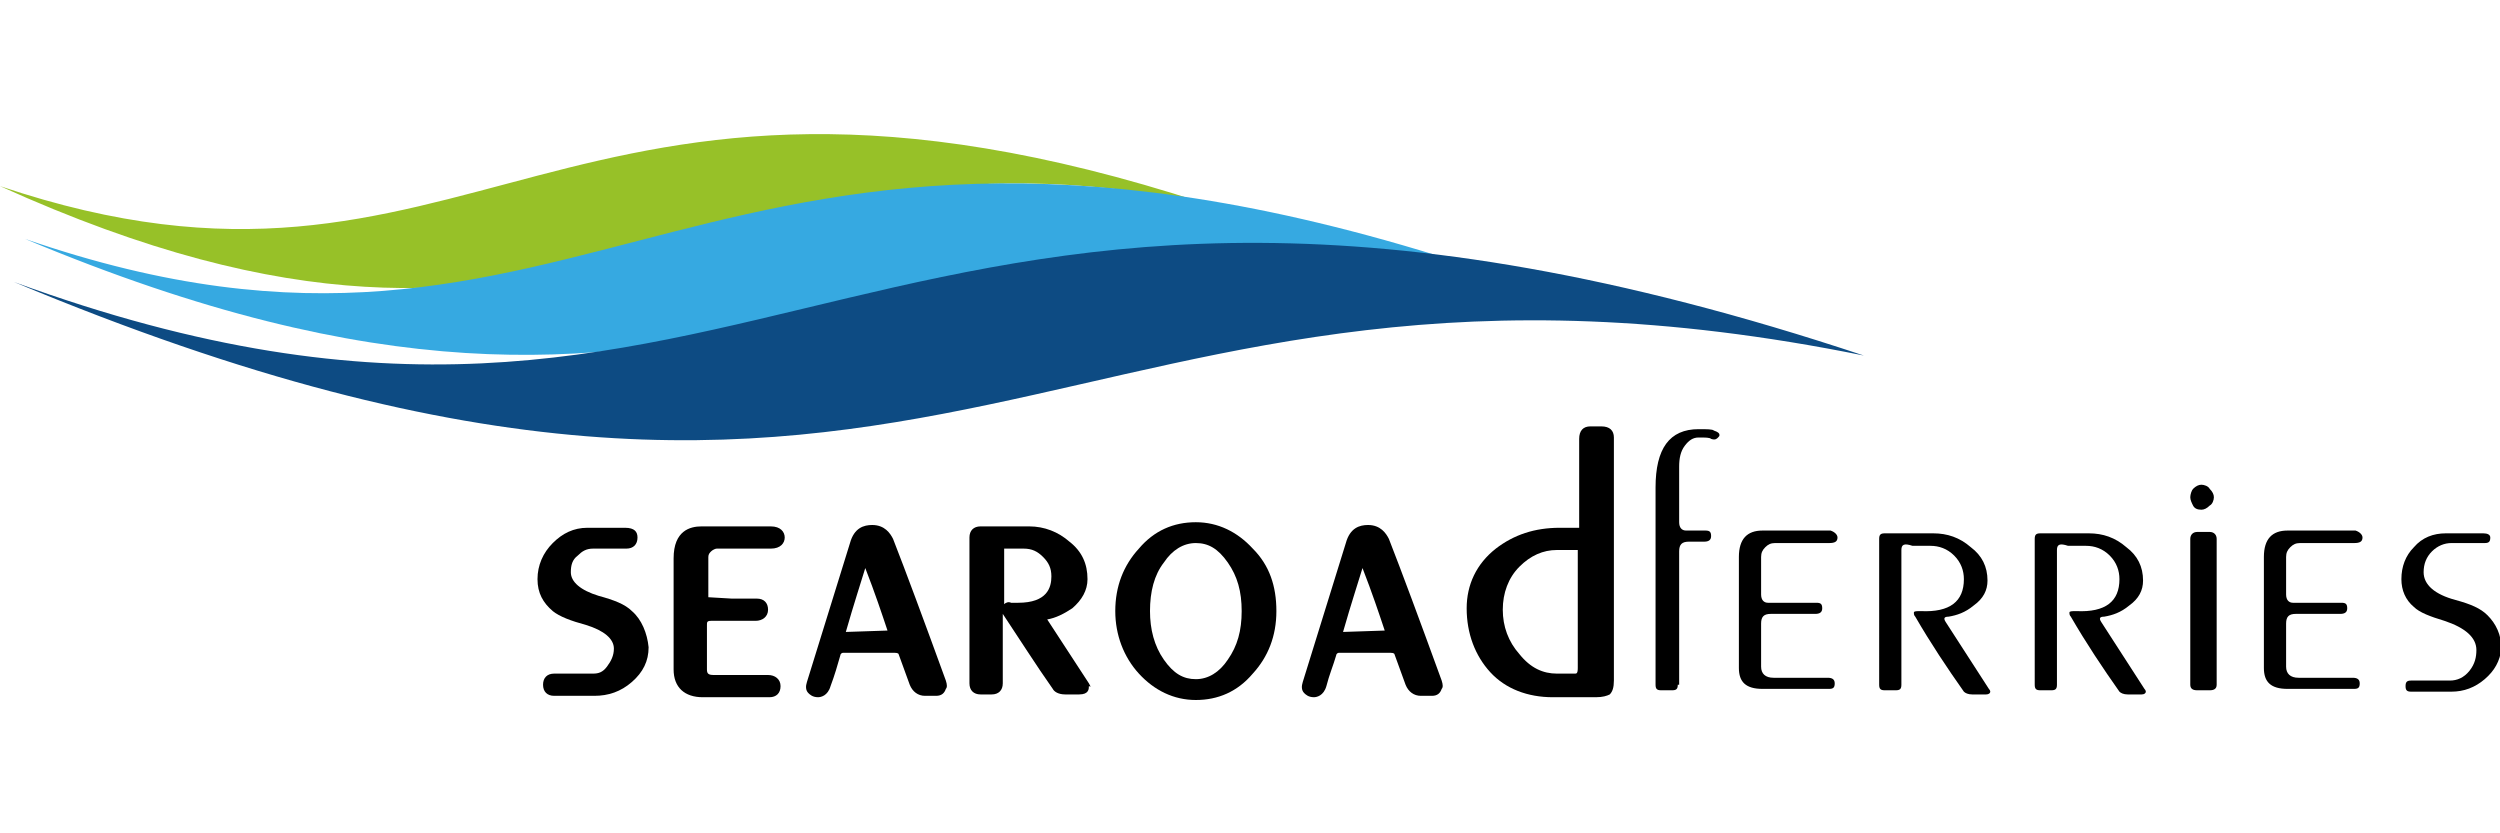
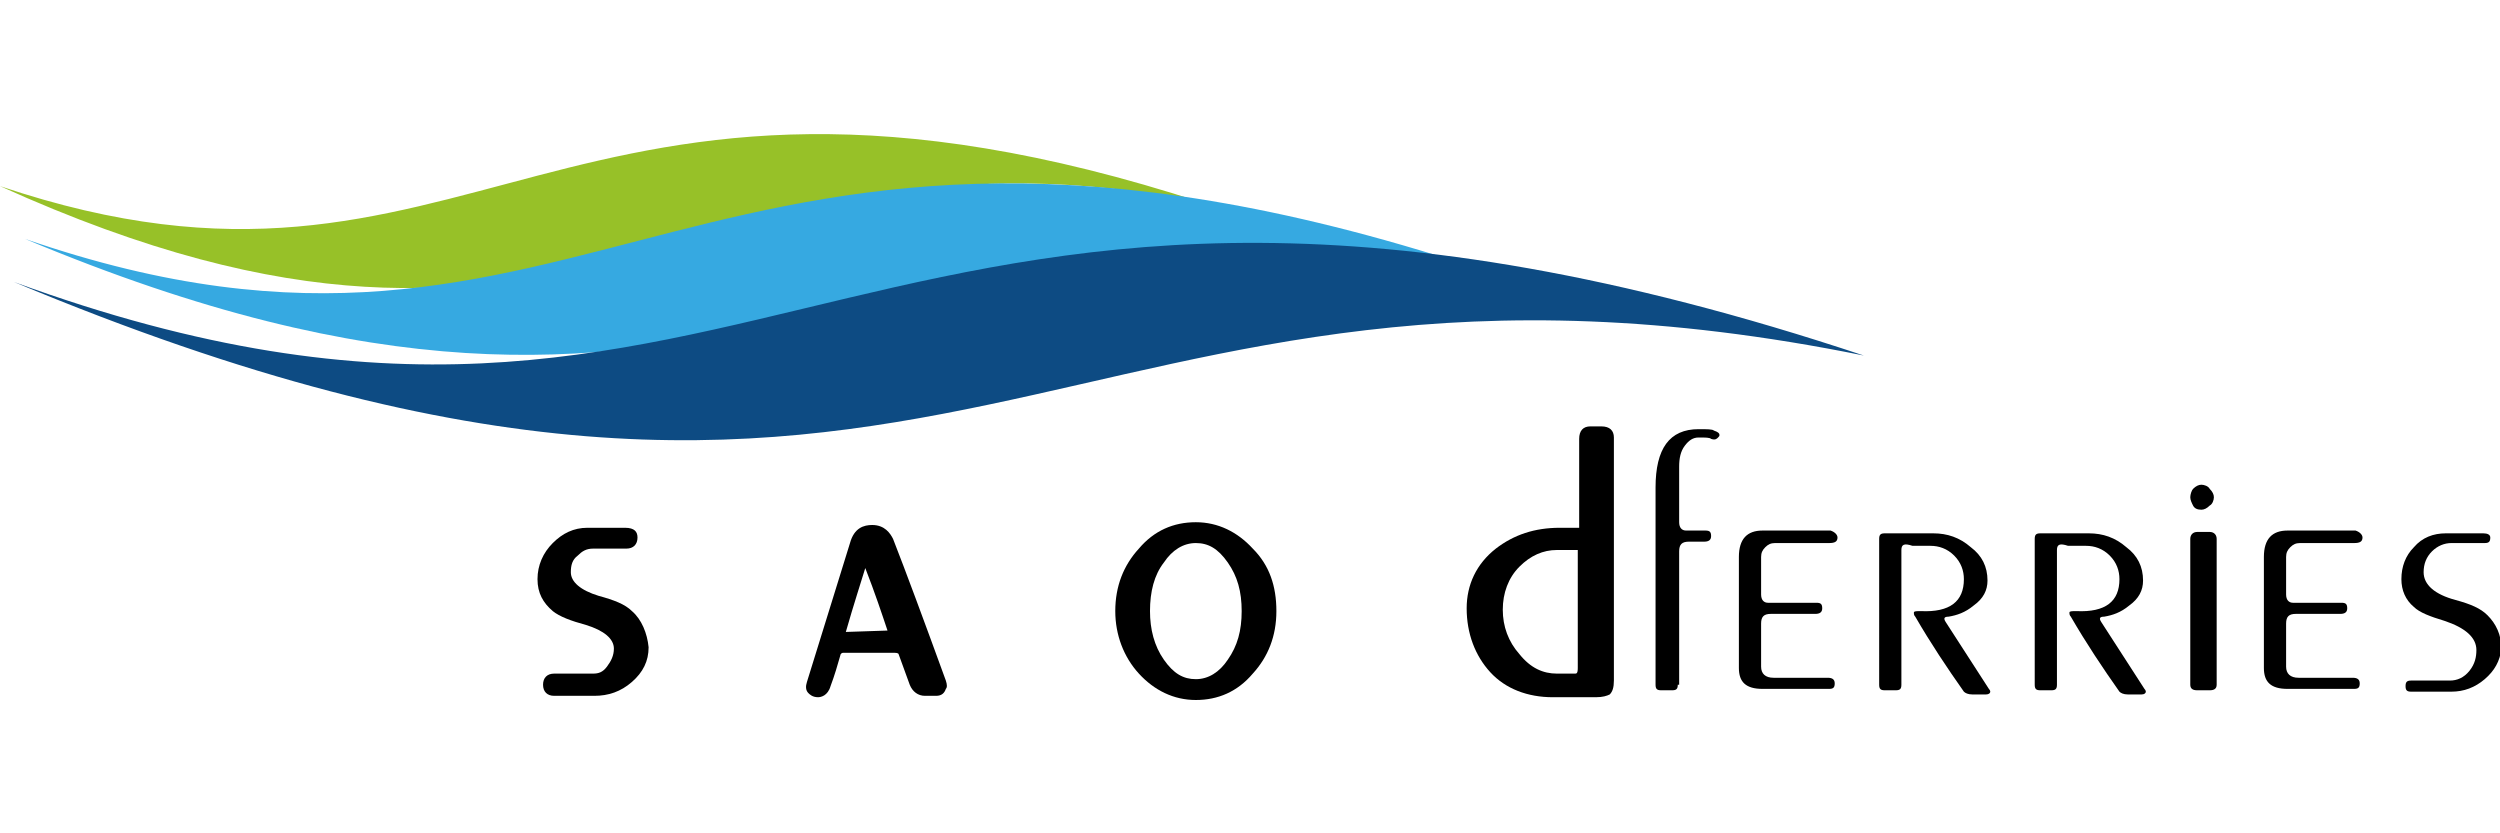
<svg xmlns="http://www.w3.org/2000/svg" version="1.1" id="SERO" x="0px" y="0px" viewBox="0 0 180 60" enable-background="new 0 0 180 60" xml:space="preserve">
  <g>
    <path fill="#97C128" d="M0,13.4c34.1,11.5,40.2-13.9,86.6,1.2C49.9,7.2,42.4,32.6,0,13.4z" />
    <path d="M45.5,44c-0.5-0.5-1.3-0.8-2.4-1.1c-1.3-0.4-2-1-2-1.7c0-0.5,0.1-0.9,0.5-1.2c0.3-0.3,0.6-0.5,1.1-0.5h2.4   c0.5,0,0.8-0.3,0.8-0.8c0-0.4-0.2-0.7-0.9-0.7h-2.7c-1,0-1.8,0.4-2.5,1.1c-0.7,0.7-1.1,1.6-1.1,2.6c0,1,0.4,1.7,1.1,2.3   c0.5,0.4,1.3,0.7,2.4,1c1.3,0.4,2,1,2,1.7c0,0.5-0.2,0.9-0.5,1.3c-0.3,0.4-0.6,0.5-1,0.5h-2.8c-0.5,0-0.8,0.3-0.8,0.8   c0,0.5,0.3,0.8,0.8,0.8h2.9c1,0,1.9-0.3,2.7-1c0.8-0.7,1.2-1.5,1.2-2.5C46.6,45.6,46.2,44.6,45.5,44z" />
-     <path d="M55.3,48.6h-2.1c-0.9,0-1.5,0-1.8,0c-0.4,0-0.5-0.1-0.5-0.4V45c0-0.2,0-0.3,0.3-0.3c0.4,0,0.9,0,1.6,0h1.6   c0.5,0,0.9-0.3,0.9-0.8c0-0.5-0.3-0.8-0.8-0.8c-0.5,0-1,0-1.8,0L51,43c0,0,0,0,0-0.2v-2.7c0-0.2,0.1-0.3,0.2-0.4   c0.1-0.1,0.3-0.2,0.4-0.2c0.6,0,1.3,0,2,0c0.9,0,1.5,0,1.9,0c0.7,0,1-0.4,1-0.8c0-0.4-0.3-0.8-1-0.8l-5,0c-0.8,0-2,0.3-2,2.3v8   c0,1.3,0.8,2,2.1,2h4.8c0.5,0,0.8-0.3,0.8-0.8C56.2,48.9,55.8,48.6,55.3,48.6z" />
    <path d="M68.1,49c-1.6-4.4-2.9-7.9-3.8-10.2c-0.2-0.4-0.6-1-1.5-1c-0.6,0-1.3,0.2-1.6,1.3l-3.1,10c-0.1,0.3-0.1,0.6,0.1,0.8   c0.1,0.1,0.3,0.3,0.7,0.3c0.2,0,0.7-0.1,0.9-0.8c0.3-0.8,0.5-1.5,0.7-2.2c0-0.1,0.1-0.2,0.2-0.2h3.7c0.3,0,0.3,0.1,0.3,0.1l0.8,2.2   c0.2,0.5,0.6,0.8,1.1,0.8h0.8c0.4,0,0.6-0.2,0.7-0.5C68.2,49.5,68.2,49.3,68.1,49z M60.9,45.5C61,45.5,61,45.5,60.9,45.5   c0.6-2.1,1.1-3.6,1.4-4.6c0,0,0,0,0,0c0.7,1.8,1.2,3.3,1.6,4.5L60.9,45.5z" />
-     <path d="M78.4,49.2l-3-4.6c0.6-0.1,1.2-0.4,1.8-0.8c0.7-0.6,1.1-1.3,1.1-2.1c0-1.1-0.4-2-1.3-2.7c-0.8-0.7-1.8-1.1-2.9-1.1h-3.5   c-0.5,0-0.8,0.3-0.8,0.8v10.5c0,0.5,0.3,0.8,0.8,0.8h0.8c0.5,0,0.8-0.3,0.8-0.8v-5c0,0,0,0,0,0c1.2,1.8,2.4,3.7,3.6,5.4   c0.1,0.2,0.4,0.4,0.9,0.4h1c0.7,0,0.7-0.4,0.7-0.6C78.6,49.5,78.5,49.4,78.4,49.2z M72.3,43.5v-3.9c0-0.1,0-0.1,0-0.1   c0,0,0,0,0.1,0h1.3c0.6,0,1,0.2,1.4,0.6c0.4,0.4,0.6,0.8,0.6,1.4c0,0.8-0.3,1.9-2.4,1.9c-0.1,0-0.2,0-0.3,0l-0.2,0   C72.6,43.3,72.4,43.4,72.3,43.5z" />
-     <path d="M90.2,39.5c-1.1-1.2-2.5-1.9-4.1-1.9c-1.6,0-3,0.6-4.1,1.9c-1.1,1.2-1.7,2.7-1.7,4.5c0,1.7,0.6,3.3,1.7,4.5   c1.1,1.2,2.5,1.9,4.1,1.9c1.6,0,3-0.6,4.1-1.9c1.1-1.2,1.7-2.7,1.7-4.5C91.9,42.2,91.4,40.7,90.2,39.5z M82.8,44   c0-1.4,0.3-2.6,1-3.5c0.6-0.9,1.4-1.4,2.3-1.4c0.9,0,1.6,0.4,2.3,1.4c0.7,1,1,2.1,1,3.5c0,1.4-0.3,2.5-1,3.5   c-0.6,0.9-1.4,1.4-2.3,1.4c-0.9,0-1.6-0.4-2.3-1.4C83.1,46.5,82.8,45.3,82.8,44z" />
-     <path d="M103.8,49c-1.6-4.4-2.9-7.9-3.8-10.2c-0.2-0.4-0.6-1-1.5-1c-0.6,0-1.3,0.2-1.6,1.3l-3.1,10c-0.1,0.3-0.1,0.6,0.1,0.8   c0.1,0.1,0.3,0.3,0.7,0.3c0.2,0,0.7-0.1,0.9-0.8c0.2-0.8,0.5-1.5,0.7-2.2c0-0.1,0.1-0.2,0.2-0.2h3.7c0.3,0,0.3,0.1,0.3,0.1l0.8,2.2   c0.2,0.5,0.6,0.8,1.1,0.8h0.8c0.4,0,0.6-0.2,0.7-0.5C103.9,49.5,103.9,49.3,103.8,49z M96.7,45.5C96.7,45.5,96.7,45.5,96.7,45.5   c0.6-2.1,1.1-3.6,1.4-4.6c0,0,0,0,0,0c0.7,1.8,1.2,3.3,1.6,4.5L96.7,45.5z" />
+     <path d="M90.2,39.5c-1.1-1.2-2.5-1.9-4.1-1.9c-1.6,0-3,0.6-4.1,1.9c-1.1,1.2-1.7,2.7-1.7,4.5c0,1.7,0.6,3.3,1.7,4.5   c1.1,1.2,2.5,1.9,4.1,1.9c1.6,0,3-0.6,4.1-1.9c1.1-1.2,1.7-2.7,1.7-4.5C91.9,42.2,91.4,40.7,90.2,39.5z M82.8,44   c0-1.4,0.3-2.6,1-3.5c0.6-0.9,1.4-1.4,2.3-1.4c0.9,0,1.6,0.4,2.3,1.4c0.7,1,1,2.1,1,3.5c0,1.4-0.3,2.5-1,3.5   c-0.6,0.9-1.4,1.4-2.3,1.4c-0.9,0-1.6-0.4-2.3-1.4C83.1,46.5,82.8,45.3,82.8,44" />
    <path d="M115.3,30.7h-0.8c-0.5,0-0.8,0.3-0.8,0.9l0,6.4c0,0,0,0-0.1,0h-1.3c-1.8,0-3.3,0.5-4.6,1.5c-1.4,1.1-2.1,2.6-2.1,4.3   c0,1.8,0.6,3.4,1.7,4.6c1.1,1.2,2.7,1.8,4.5,1.8h3.1c0.5,0,0.8-0.1,1-0.2c0.2-0.2,0.3-0.5,0.3-1V31.5   C116.2,31,115.9,30.7,115.3,30.7z M112.1,39.6h1.3c0.1,0,0.2,0,0.2,0c0,0,0,0,0,0.1v8.4c0,0.4-0.1,0.4-0.2,0.4h-1.3   c-1,0-1.9-0.4-2.7-1.4c-0.8-0.9-1.2-2-1.2-3.2c0-1.2,0.4-2.3,1.2-3.1C110.2,40,111.1,39.6,112.1,39.6z" />
    <g>
      <path d="M120.8,49.3c0,0.3-0.1,0.4-0.4,0.4h-0.8c-0.3,0-0.4-0.1-0.4-0.4V35.1c0-2.8,1-4.2,3.1-4.2c0.6,0,1,0,1.1,0.1    c0.3,0.1,0.4,0.2,0.4,0.3c0,0.1,0,0.1-0.1,0.2c-0.1,0.1-0.2,0.2-0.5,0.1c-0.1-0.1-0.4-0.1-0.9-0.1c-0.4,0-0.7,0.2-1,0.6    c-0.3,0.4-0.4,0.9-0.4,1.5v4c0,0.4,0.2,0.6,0.5,0.6c0.5,0,0.8,0,1,0c0.2,0,0.4,0,0.4,0c0.3,0,0.4,0.1,0.4,0.4    c0,0.3-0.2,0.4-0.5,0.4h-0.2c-0.1,0-0.4,0-0.9,0c-0.5,0-0.7,0.2-0.7,0.7V49.3z" />
      <path d="M132.3,38.7c0,0.3-0.2,0.4-0.6,0.4c-0.4,0-1,0-1.9,0c-0.7,0-1.4,0-2,0c-0.3,0-0.5,0.1-0.7,0.3c-0.2,0.2-0.3,0.4-0.3,0.7    v2.7c0,0.4,0.2,0.6,0.5,0.6c0.4,0,0.9,0,1.7,0c0.7,0,1.3,0,1.8,0c0.3,0,0.4,0.1,0.4,0.4c0,0.3-0.2,0.4-0.5,0.4c-0.4,0-0.9,0-1.6,0    c-0.6,0-1.2,0-1.6,0c-0.5,0-0.7,0.2-0.7,0.7v3.1c0,0.5,0.3,0.8,0.9,0.8c0.4,0,1,0,1.8,0c0.9,0,1.5,0,2.1,0c0.3,0,0.5,0.1,0.5,0.4    c0,0.3-0.1,0.4-0.4,0.4h-4.8c-1.2,0-1.7-0.5-1.7-1.5v-8c0-1.3,0.6-1.9,1.7-1.9h4.9C132.1,38.3,132.3,38.5,132.3,38.7z" />
      <path d="M136.9,39.6v9.7c0,0.3-0.1,0.4-0.4,0.4h-0.8c-0.3,0-0.4-0.1-0.4-0.4V38.8c0-0.3,0.1-0.4,0.4-0.4h3.5c1,0,1.9,0.3,2.7,1    c0.8,0.6,1.2,1.4,1.2,2.4c0,0.7-0.3,1.3-1,1.8c-0.6,0.5-1.2,0.7-1.8,0.8c-0.3,0-0.4,0.1-0.2,0.4l3.1,4.8c0.1,0.1,0.1,0.2,0.1,0.2    c0,0.1-0.1,0.2-0.3,0.2h-1c-0.3,0-0.5-0.1-0.6-0.2c-1.2-1.7-2.4-3.5-3.5-5.4c-0.1-0.1-0.1-0.2-0.1-0.3c0-0.1,0.2-0.1,0.5-0.1    c2.1,0.1,3.1-0.7,3.1-2.3c0-0.6-0.2-1.2-0.7-1.7c-0.5-0.5-1.1-0.7-1.7-0.7h-1.3C137.1,39.1,136.9,39.2,136.9,39.6z" />
      <path d="M148.1,39.6v9.7c0,0.3-0.1,0.4-0.4,0.4h-0.8c-0.3,0-0.4-0.1-0.4-0.4V38.8c0-0.3,0.1-0.4,0.4-0.4h3.5c1,0,1.9,0.3,2.7,1    c0.8,0.6,1.2,1.4,1.2,2.4c0,0.7-0.3,1.3-1,1.8c-0.6,0.5-1.2,0.7-1.8,0.8c-0.3,0-0.4,0.1-0.2,0.4l3.1,4.8c0.1,0.1,0.1,0.2,0.1,0.2    c0,0.1-0.1,0.2-0.3,0.2h-1c-0.3,0-0.5-0.1-0.6-0.2c-1.2-1.7-2.4-3.5-3.5-5.4c-0.1-0.1-0.1-0.2-0.1-0.3c0-0.1,0.2-0.1,0.5-0.1    c2.1,0.1,3.1-0.7,3.1-2.3c0-0.6-0.2-1.2-0.7-1.7c-0.5-0.5-1.1-0.7-1.7-0.7h-1.3C148.3,39.1,148.1,39.2,148.1,39.6z" />
      <path d="M157.7,35.8c0-0.2,0.1-0.5,0.2-0.6c0.2-0.2,0.4-0.3,0.6-0.3c0.2,0,0.5,0.1,0.6,0.3c0.2,0.2,0.3,0.4,0.3,0.6    c0,0.2-0.1,0.5-0.3,0.6c-0.2,0.2-0.4,0.3-0.6,0.3c-0.3,0-0.5-0.1-0.6-0.3C157.8,36.2,157.7,36,157.7,35.8z M157.7,38.8    c0-0.3,0.2-0.5,0.5-0.5h0.9c0.3,0,0.5,0.2,0.5,0.5v10.5c0,0.3-0.2,0.4-0.5,0.4h-0.9c-0.3,0-0.5-0.1-0.5-0.4V38.8z" />
      <path d="M170.1,38.7c0,0.3-0.2,0.4-0.6,0.4c-0.4,0-1,0-1.9,0c-0.7,0-1.4,0-2,0c-0.3,0-0.5,0.1-0.7,0.3c-0.2,0.2-0.3,0.4-0.3,0.7    v2.7c0,0.4,0.2,0.6,0.5,0.6c0.4,0,0.9,0,1.7,0c0.7,0,1.3,0,1.8,0c0.3,0,0.4,0.1,0.4,0.4c0,0.3-0.2,0.4-0.5,0.4c-0.4,0-0.9,0-1.6,0    c-0.6,0-1.2,0-1.6,0c-0.5,0-0.7,0.2-0.7,0.7v3.1c0,0.5,0.3,0.8,0.9,0.8c0.4,0,1,0,1.8,0c0.9,0,1.5,0,2.1,0c0.3,0,0.5,0.1,0.5,0.4    c0,0.3-0.1,0.4-0.4,0.4h-4.8c-1.2,0-1.7-0.5-1.7-1.5v-8c0-1.3,0.6-1.9,1.7-1.9h4.9C169.9,38.3,170.1,38.5,170.1,38.7z" />
      <path d="M178.9,48.9c-0.7,0.6-1.5,0.9-2.4,0.9h-2.9c-0.3,0-0.4-0.1-0.4-0.4c0-0.3,0.1-0.4,0.4-0.4h2.8c0.5,0,1-0.2,1.4-0.7    c0.4-0.5,0.5-1,0.5-1.5c0-0.9-0.8-1.6-2.3-2.1c-1-0.3-1.8-0.6-2.2-1c-0.6-0.5-0.9-1.2-0.9-2c0-0.9,0.3-1.7,0.9-2.3    c0.6-0.7,1.4-1,2.3-1h2.7c0.3,0,0.5,0.1,0.5,0.3c0,0.3-0.1,0.4-0.4,0.4h-2.4c-0.5,0-1,0.2-1.4,0.6c-0.4,0.4-0.6,0.9-0.6,1.5    c0,0.9,0.8,1.6,2.3,2c1.1,0.3,1.8,0.6,2.3,1.1c0.6,0.6,1,1.4,1,2.4C180,47.6,179.6,48.3,178.9,48.9z" />
    </g>
    <path fill="#36A9E1" d="M1.8,17.2C42.9,31.4,50.3,1,106,19.2C61.9,10.9,53.1,38.7,1.8,17.2z" />
    <path fill="#0D4B83" d="M1,20.3c54.4,19.9,61.4-18.6,133.2,5.3C76,13.8,68.7,48.6,1,20.3z" />
  </g>
  <g>
</g>
  <g>
</g>
  <g>
</g>
  <g>
</g>
  <g>
</g>
  <g>
</g>
</svg>